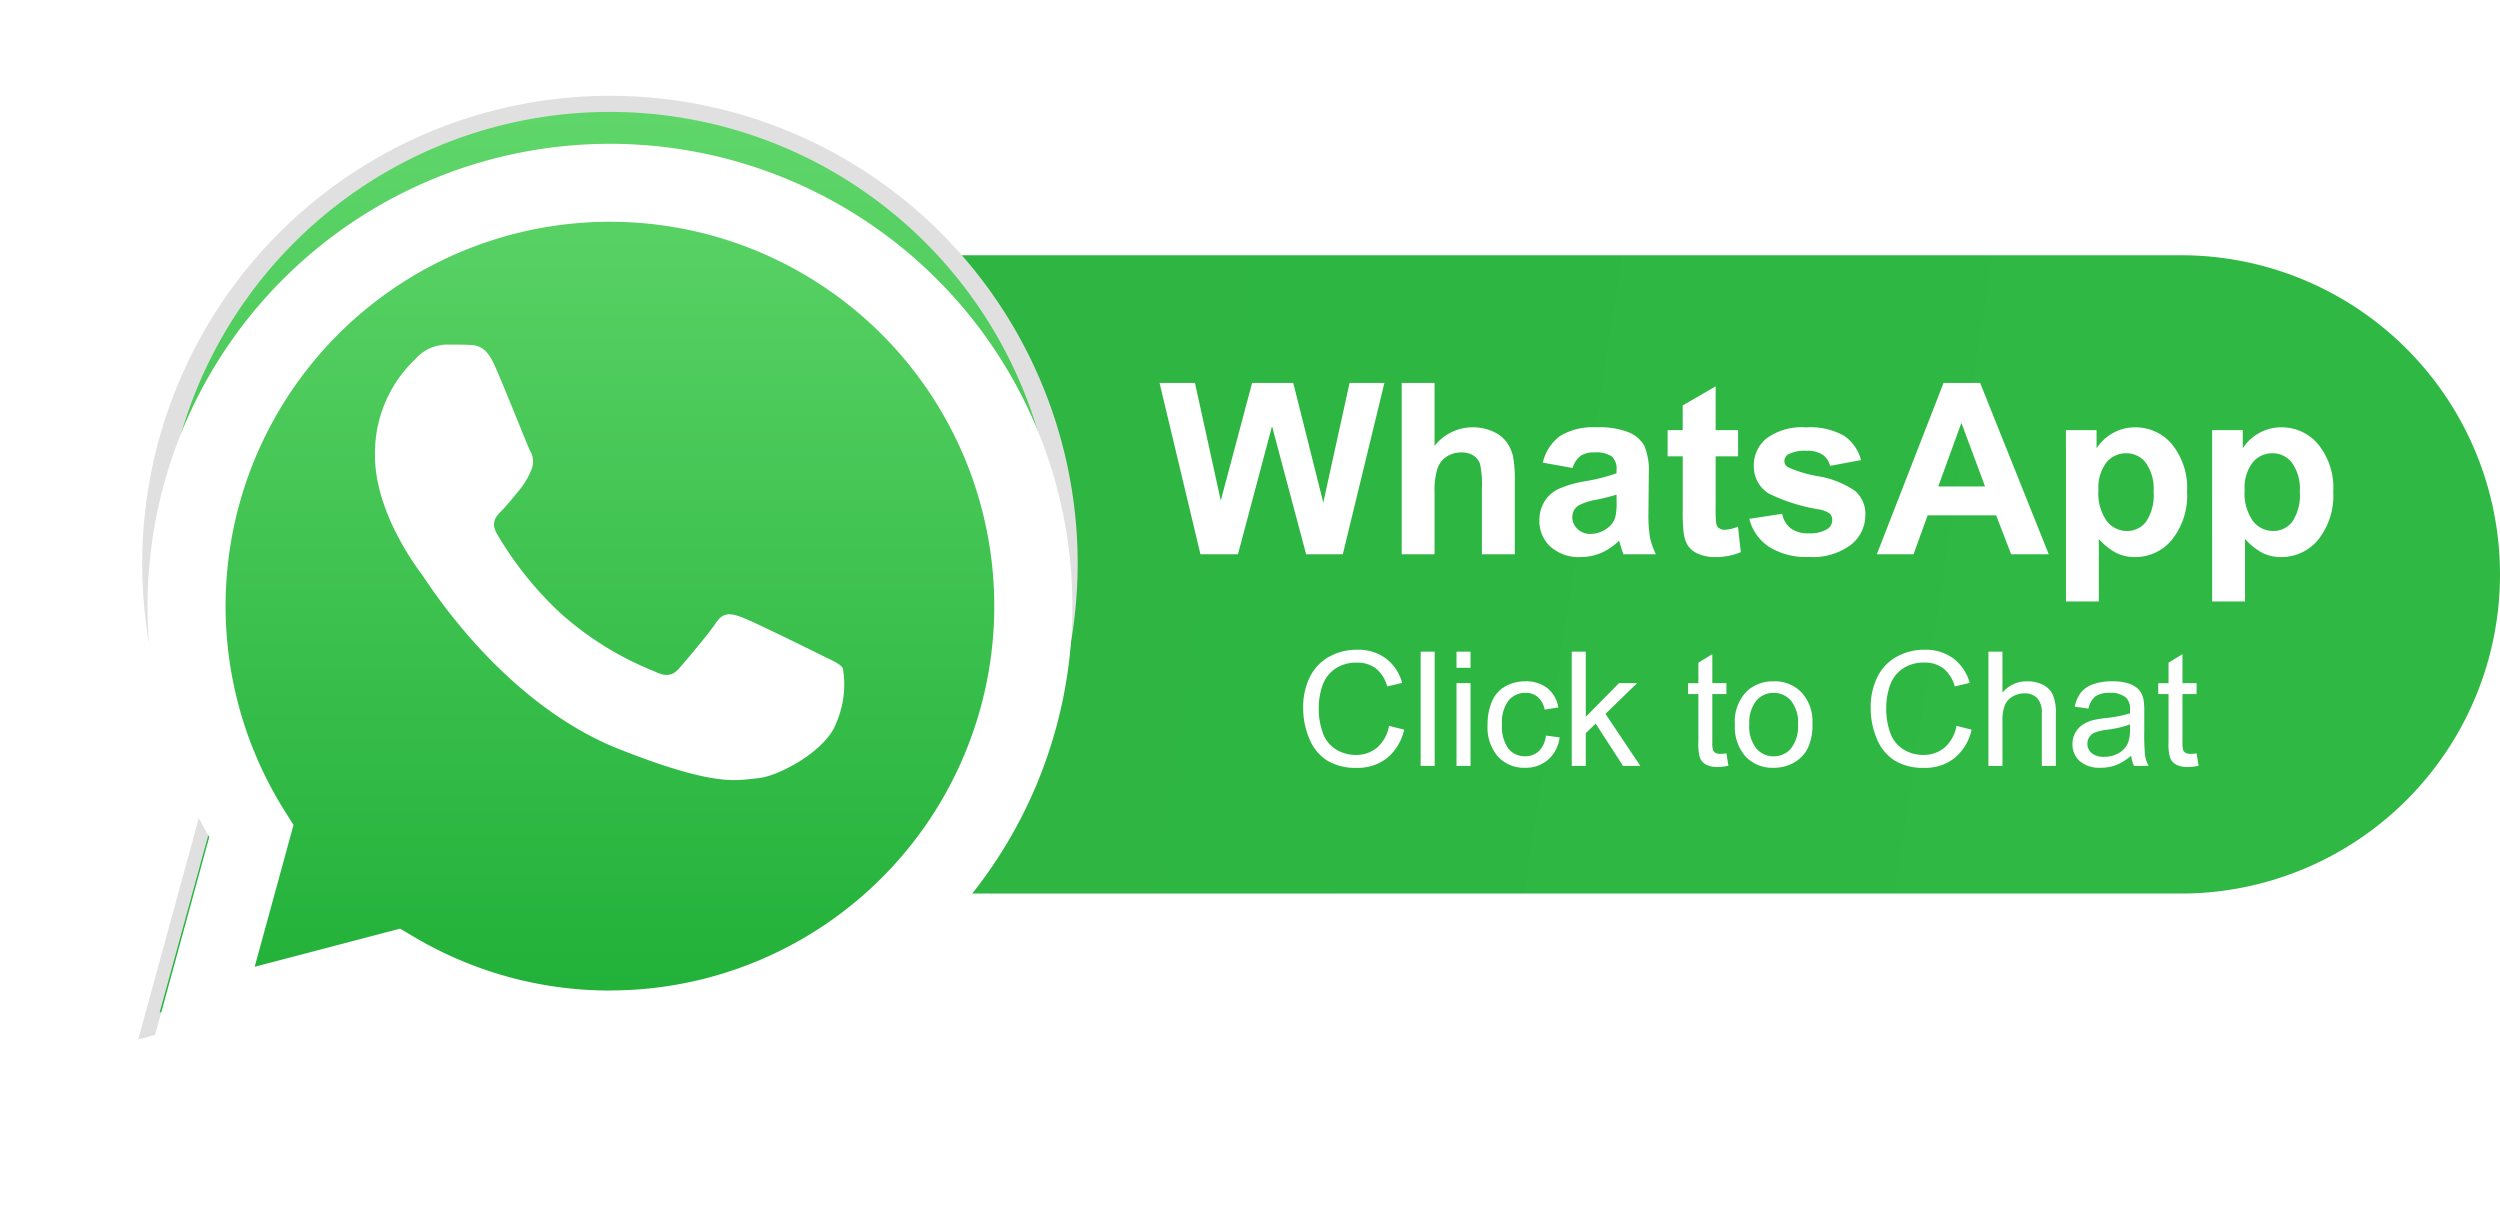
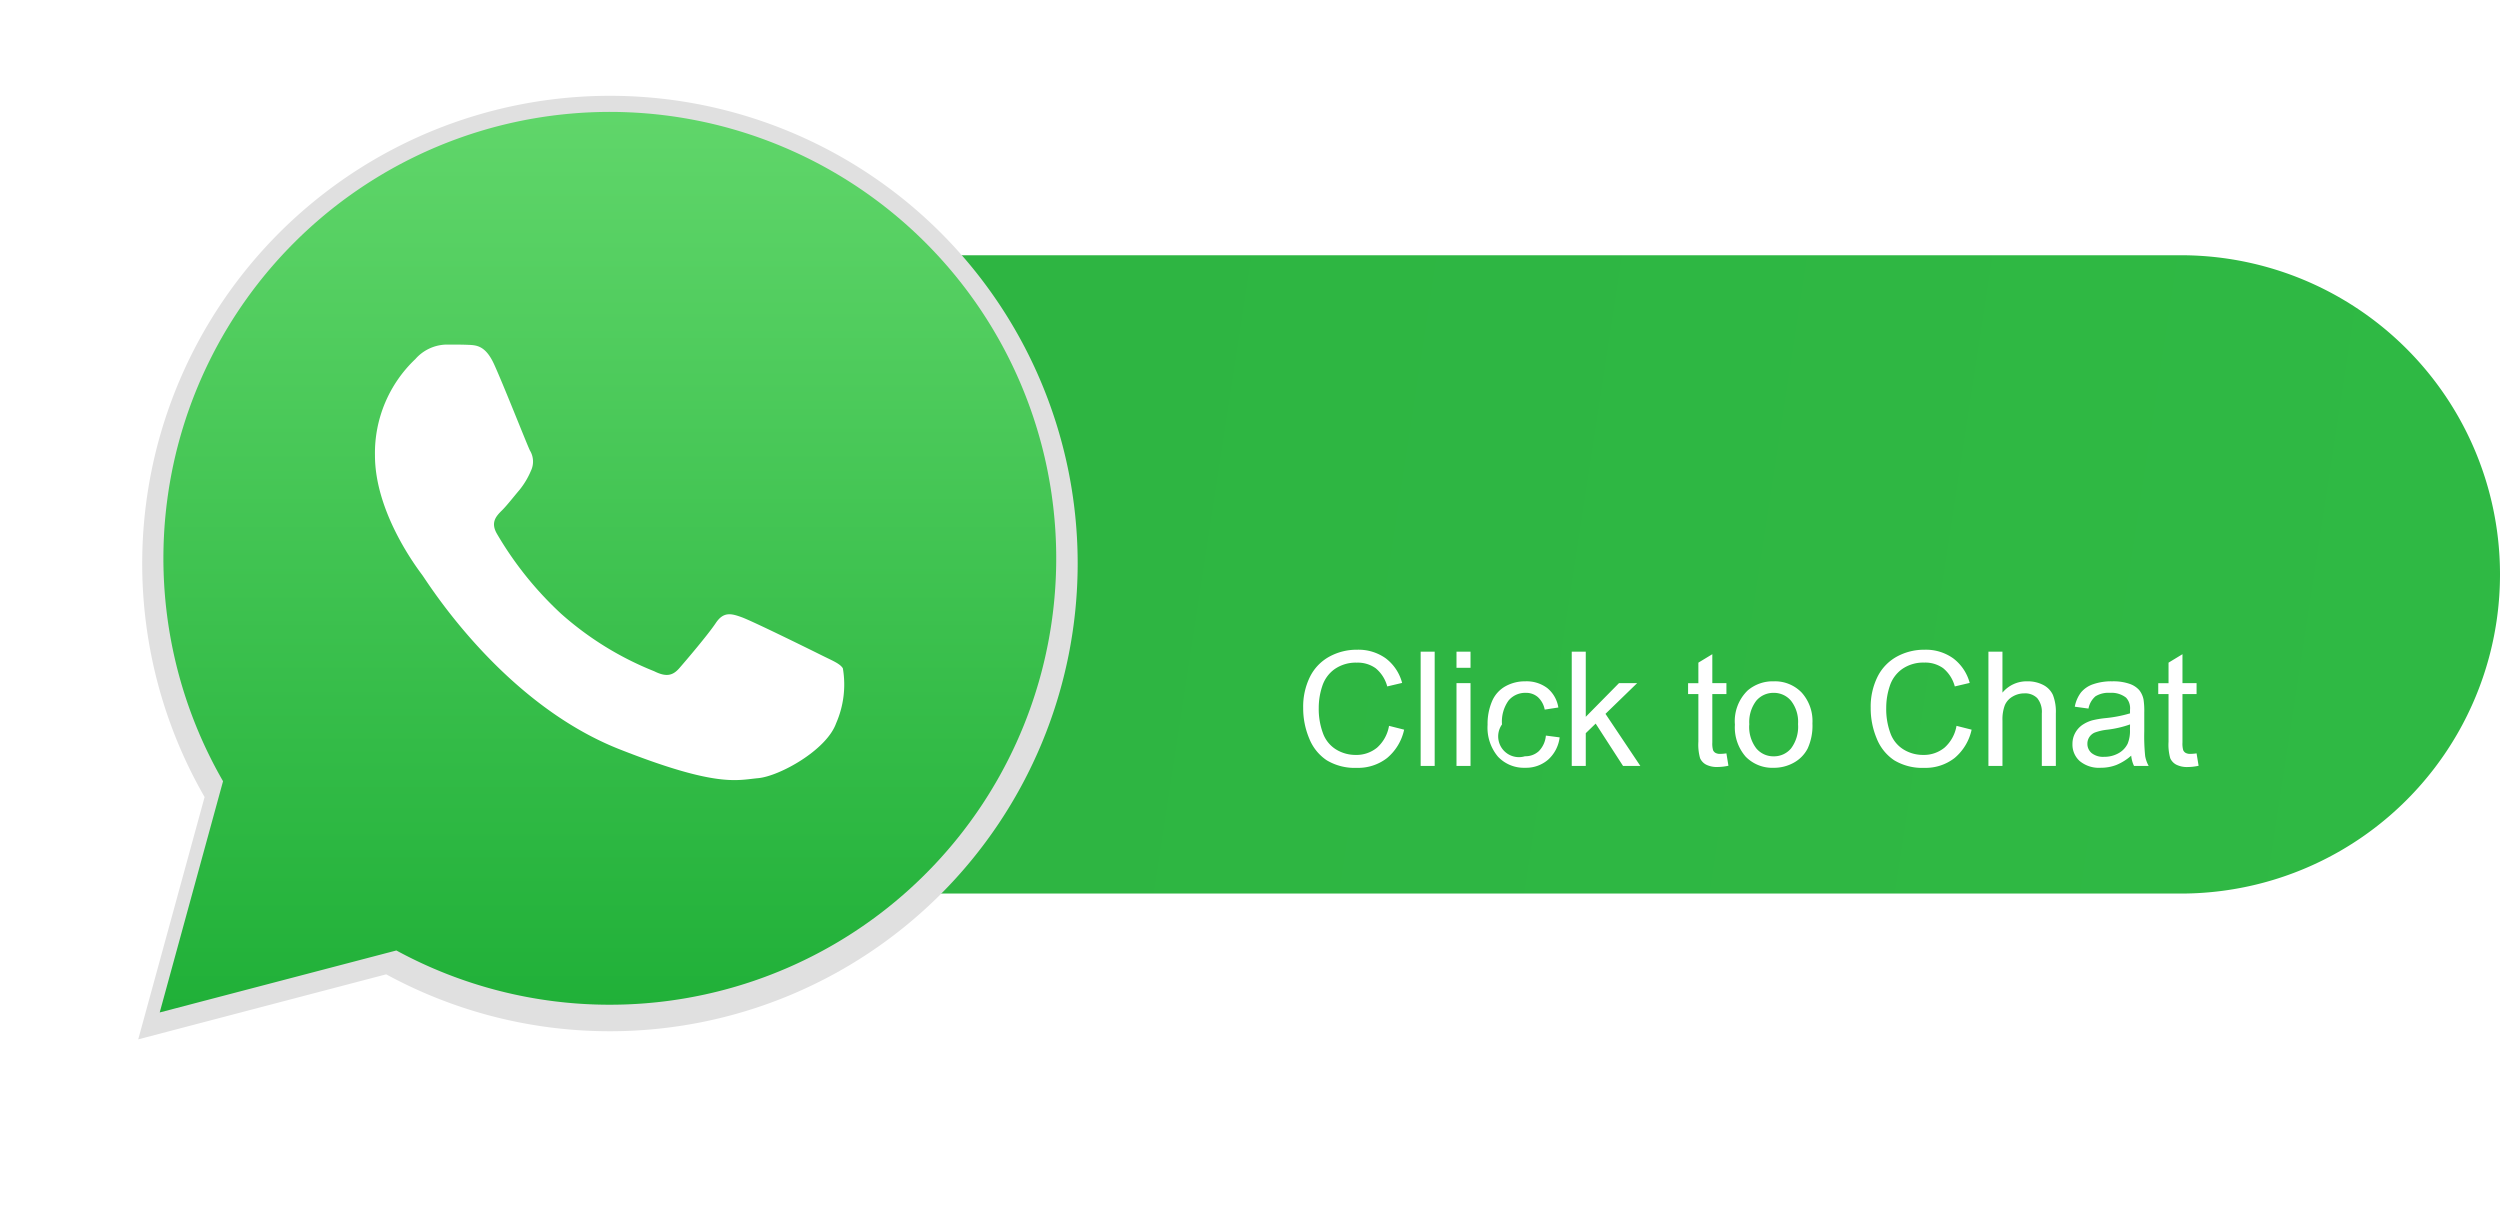
<svg xmlns="http://www.w3.org/2000/svg" width="156.662" height="76.457" viewBox="0 0 156.662 76.457">
  <defs>
    <linearGradient id="linear-gradient" x1="0.121" y1="0.5" x2="1" y2="0.551" gradientUnits="objectBoundingBox">
      <stop offset="0" stop-color="#2eb542" />
      <stop offset="1" stop-color="#2fb944" />
    </linearGradient>
    <linearGradient id="linear-gradient-2" x1="0.5" y1="1" x2="0.5" gradientUnits="objectBoundingBox">
      <stop offset="0" stop-color="#20b038" />
      <stop offset="1" stop-color="#60d66a" />
    </linearGradient>
    <filter id="Path_4" x="0" y="0" width="76.196" height="76.457" filterUnits="userSpaceOnUse">
      <feOffset dy="3" input="SourceAlpha" />
      <feGaussianBlur stdDeviation="3" result="blur" />
      <feFlood flood-opacity="0.161" />
      <feComposite operator="in" in2="blur" />
      <feComposite in="SourceGraphic" />
    </filter>
  </defs>
  <g id="Group_3" data-name="Group 3" transform="translate(-1736.338 -846.005)">
    <g id="Group_2" data-name="Group 2" transform="translate(0 2)">
      <path id="Rectangle_2" data-name="Rectangle 2" d="M0,0H86a20,20,0,0,1,20,20v0A20,20,0,0,1,86,40H0a0,0,0,0,1,0,0V0A0,0,0,0,1,0,0Z" transform="translate(1787 860)" fill="url(#linear-gradient)" />
      <g id="Group_1" data-name="Group 1">
-         <path id="Path_5" data-name="Path 5" d="M2.615,0,.051-10.737H2.271L3.889-3.362l1.963-7.375H8.43l1.882,7.5,1.648-7.5h2.183L11.536,0h-2.3L7.1-8.027,4.966,0Zm14.67-10.737V-6.79a3.036,3.036,0,0,1,2.38-1.165,3.023,3.023,0,0,1,1.282.264,2.1,2.1,0,0,1,.861.674,2.443,2.443,0,0,1,.4.908,8.119,8.119,0,0,1,.106,1.545V0H20.251V-4.109a6.084,6.084,0,0,0-.117-1.553,1.019,1.019,0,0,0-.414-.524,1.331,1.331,0,0,0-.743-.194,1.705,1.705,0,0,0-.916.249,1.437,1.437,0,0,0-.59.751A4.484,4.484,0,0,0,17.285-3.9V0H15.227V-10.737Zm8.65,5.332-1.868-.337a2.909,2.909,0,0,1,1.084-1.67,3.967,3.967,0,0,1,2.285-.542,4.925,4.925,0,0,1,2.051.326,2.045,2.045,0,0,1,.948.828,4.244,4.244,0,0,1,.275,1.842l-.022,2.4a8.34,8.34,0,0,0,.1,1.512A4.415,4.415,0,0,0,31.157,0H29.121q-.081-.205-.2-.608-.051-.183-.073-.242a3.71,3.71,0,0,1-1.128.769A3.231,3.231,0,0,1,26.44.176a2.65,2.65,0,0,1-1.893-.652,2.167,2.167,0,0,1-.692-1.648A2.212,2.212,0,0,1,24.17-3.3a2.058,2.058,0,0,1,.883-.791,6.9,6.9,0,0,1,1.637-.48,11.213,11.213,0,0,0,2-.505v-.205a1.066,1.066,0,0,0-.293-.846,1.756,1.756,0,0,0-1.106-.253,1.473,1.473,0,0,0-.857.216A1.5,1.5,0,0,0,25.935-5.405Zm2.754,1.67a12.864,12.864,0,0,1-1.252.315,3.773,3.773,0,0,0-1.121.359.858.858,0,0,0-.4.725,1.01,1.01,0,0,0,.322.747,1.125,1.125,0,0,0,.82.315,1.782,1.782,0,0,0,1.062-.366,1.289,1.289,0,0,0,.491-.681,4.064,4.064,0,0,0,.081-1Zm7.617-4.043v1.641H34.9V-3a7.8,7.8,0,0,0,.04,1.11.452.452,0,0,0,.183.26.581.581,0,0,0,.348.1,2.662,2.662,0,0,0,.828-.2l.176,1.6a4.091,4.091,0,0,1-1.626.308,2.579,2.579,0,0,1-1-.187,1.464,1.464,0,0,1-.656-.483,1.908,1.908,0,0,1-.289-.8,9.976,9.976,0,0,1-.066-1.45V-6.138H31.89V-7.778h.945V-9.324l2.065-1.2v2.747Zm.7,5.559,2.065-.315a1.513,1.513,0,0,0,.535.912,1.807,1.807,0,0,0,1.128.311,2.036,2.036,0,0,0,1.2-.293.654.654,0,0,0,.271-.549.54.54,0,0,0-.146-.388,1.64,1.64,0,0,0-.688-.271,11.1,11.1,0,0,1-3.157-1,2,2,0,0,1-.923-1.75,2.157,2.157,0,0,1,.8-1.7,3.728,3.728,0,0,1,2.476-.688,4.319,4.319,0,0,1,2.373.52A2.658,2.658,0,0,1,44.011-5.9l-1.941.359a1.2,1.2,0,0,0-.472-.7,1.727,1.727,0,0,0-.992-.242,2.236,2.236,0,0,0-1.165.227.488.488,0,0,0-.234.417.455.455,0,0,0,.205.374,7.722,7.722,0,0,0,1.923.579,5.723,5.723,0,0,1,2.3.916,1.9,1.9,0,0,1,.645,1.531,2.35,2.35,0,0,1-.894,1.838,3.955,3.955,0,0,1-2.644.769,4.339,4.339,0,0,1-2.516-.645A2.97,2.97,0,0,1,37.009-2.219ZM55.774,0H53.416l-.937-2.439H48.186L47.3,0H45l4.182-10.737h2.292ZM51.782-4.248,50.3-8.232l-1.45,3.984Zm5.068-3.53H58.77v1.143a2.871,2.871,0,0,1,1.011-.952,2.786,2.786,0,0,1,1.414-.366,2.966,2.966,0,0,1,2.3,1.062,4.3,4.3,0,0,1,.945,2.959A4.429,4.429,0,0,1,63.486-.9,2.966,2.966,0,0,1,61.179.176a2.621,2.621,0,0,1-1.168-.256,3.938,3.938,0,0,1-1.1-.879V2.959H56.851Zm2.036,3.757a3,3,0,0,0,.52,1.937,1.591,1.591,0,0,0,1.267.626,1.487,1.487,0,0,0,1.194-.575,2.962,2.962,0,0,0,.476-1.886,2.811,2.811,0,0,0-.491-1.816,1.518,1.518,0,0,0-1.216-.593,1.579,1.579,0,0,0-1.252.582A2.592,2.592,0,0,0,58.887-4.021Zm7.126-3.757h1.919v1.143a2.871,2.871,0,0,1,1.011-.952,2.786,2.786,0,0,1,1.414-.366,2.966,2.966,0,0,1,2.3,1.062A4.3,4.3,0,0,1,73.6-3.933,4.429,4.429,0,0,1,72.649-.9,2.966,2.966,0,0,1,70.342.176a2.621,2.621,0,0,1-1.168-.256,3.938,3.938,0,0,1-1.1-.879V2.959H66.013Zm2.036,3.757a3,3,0,0,0,.52,1.937,1.591,1.591,0,0,0,1.267.626,1.487,1.487,0,0,0,1.194-.575,2.962,2.962,0,0,0,.476-1.886,2.811,2.811,0,0,0-.491-1.816A1.518,1.518,0,0,0,69.8-6.328a1.579,1.579,0,0,0-1.252.582A2.592,2.592,0,0,0,68.049-4.021Z" transform="translate(1808.949 878.737)" fill="#fff" />
-         <path id="Path_6" data-name="Path 6" d="M5.879-2.51l.947.239A3.189,3.189,0,0,1,5.754-.491,2.953,2.953,0,0,1,3.862.122,3.4,3.4,0,0,1,1.98-.349a2.942,2.942,0,0,1-1.1-1.365A4.869,4.869,0,0,1,.5-3.633,4.218,4.218,0,0,1,.925-5.583,2.927,2.927,0,0,1,2.141-6.848,3.552,3.552,0,0,1,3.877-7.28a2.935,2.935,0,0,1,1.807.547A2.84,2.84,0,0,1,6.7-5.2l-.933.22a2.212,2.212,0,0,0-.723-1.138A1.926,1.926,0,0,0,3.857-6.47a2.314,2.314,0,0,0-1.379.4A2.089,2.089,0,0,0,1.7-5.012a4.276,4.276,0,0,0-.225,1.375,4.368,4.368,0,0,0,.266,1.594,1.982,1.982,0,0,0,.828,1.018,2.321,2.321,0,0,0,1.216.337,2.037,2.037,0,0,0,1.348-.459A2.349,2.349,0,0,0,5.879-2.51ZM7.861,0V-7.158H8.74V0Zm2.246-6.147V-7.158h.879v1.011Zm0,6.147V-5.186h.879V0Zm5.6-1.9.864.112a2.241,2.241,0,0,1-.725,1.4,2.112,2.112,0,0,1-1.433.505,2.226,2.226,0,0,1-1.711-.7,2.823,2.823,0,0,1-.647-1.995,3.61,3.61,0,0,1,.278-1.47,1.941,1.941,0,0,1,.847-.945A2.514,2.514,0,0,1,14.419-5.3a2.152,2.152,0,0,1,1.382.427,1.959,1.959,0,0,1,.688,1.213l-.854.132a1.419,1.419,0,0,0-.432-.786,1.118,1.118,0,0,0-.75-.264,1.364,1.364,0,0,0-1.079.476A2.26,2.26,0,0,0,12.959-2.6a2.336,2.336,0,0,0,.4,1.519A1.3,1.3,0,0,0,14.4-.605a1.232,1.232,0,0,0,.864-.317A1.575,1.575,0,0,0,15.708-1.9ZM17.329,0V-7.158h.879v4.082l2.08-2.109h1.138L19.443-3.262,21.626,0H20.542L18.828-2.651l-.62.6V0Zm9.692-.786.127.776a3.26,3.26,0,0,1-.664.078,1.5,1.5,0,0,1-.742-.151.848.848,0,0,1-.371-.4,3.147,3.147,0,0,1-.107-1.038V-4.5h-.645v-.684h.645V-6.47L26.138-7v1.812h.884V-4.5h-.884V-1.47a1.532,1.532,0,0,0,.046.483.366.366,0,0,0,.151.171.585.585,0,0,0,.3.063A2.859,2.859,0,0,0,27.021-.786Zm.532-1.807a2.673,2.673,0,0,1,.8-2.134A2.413,2.413,0,0,1,29.985-5.3a2.327,2.327,0,0,1,1.748.7,2.666,2.666,0,0,1,.679,1.936,3.43,3.43,0,0,1-.3,1.575,2.126,2.126,0,0,1-.874.891,2.545,2.545,0,0,1-1.252.317,2.331,2.331,0,0,1-1.76-.7A2.789,2.789,0,0,1,27.554-2.593Zm.9,0A2.209,2.209,0,0,0,28.892-1.1a1.393,1.393,0,0,0,1.094.5,1.385,1.385,0,0,0,1.089-.5,2.261,2.261,0,0,0,.435-1.519,2.142,2.142,0,0,0-.437-1.458,1.39,1.39,0,0,0-1.086-.5,1.4,1.4,0,0,0-1.094.493A2.2,2.2,0,0,0,28.457-2.593ZM41.44-2.51l.947.239a3.189,3.189,0,0,1-1.072,1.78,2.953,2.953,0,0,1-1.892.613,3.4,3.4,0,0,1-1.882-.471,2.942,2.942,0,0,1-1.1-1.365,4.869,4.869,0,0,1-.378-1.919,4.218,4.218,0,0,1,.427-1.951A2.927,2.927,0,0,1,37.7-6.848a3.552,3.552,0,0,1,1.736-.432,2.935,2.935,0,0,1,1.807.547A2.84,2.84,0,0,1,42.266-5.2l-.933.22a2.212,2.212,0,0,0-.723-1.138,1.926,1.926,0,0,0-1.191-.356,2.314,2.314,0,0,0-1.379.4,2.089,2.089,0,0,0-.779,1.062,4.276,4.276,0,0,0-.225,1.375A4.368,4.368,0,0,0,37.3-2.043a1.982,1.982,0,0,0,.828,1.018,2.321,2.321,0,0,0,1.216.337,2.037,2.037,0,0,0,1.348-.459A2.349,2.349,0,0,0,41.44-2.51Zm2,2.51V-7.158h.879V-4.59A1.963,1.963,0,0,1,45.874-5.3a2.094,2.094,0,0,1,1,.227,1.333,1.333,0,0,1,.608.627,2.892,2.892,0,0,1,.183,1.162V0h-.879V-3.286a1.358,1.358,0,0,0-.286-.959,1.062,1.062,0,0,0-.808-.3,1.425,1.425,0,0,0-.735.2,1.144,1.144,0,0,0-.491.549,2.523,2.523,0,0,0-.146.957V0Zm8.945-.64a3.273,3.273,0,0,1-.94.586,2.716,2.716,0,0,1-.969.171A1.885,1.885,0,0,1,49.165-.3a1.378,1.378,0,0,1-.459-1.067,1.419,1.419,0,0,1,.173-.7,1.435,1.435,0,0,1,.454-.505,2.135,2.135,0,0,1,.632-.288,6.28,6.28,0,0,1,.781-.132,8.033,8.033,0,0,0,1.567-.3q0-.181,0-.229a.97.97,0,0,0-.249-.757,1.471,1.471,0,0,0-1-.3,1.552,1.552,0,0,0-.916.217,1.328,1.328,0,0,0-.437.769l-.859-.117a2.129,2.129,0,0,1,.386-.891,1.691,1.691,0,0,1,.776-.522A3.463,3.463,0,0,1,51.2-5.3a3.115,3.115,0,0,1,1.079.156,1.422,1.422,0,0,1,.61.393,1.382,1.382,0,0,1,.273.6,4.949,4.949,0,0,1,.044.811v1.172a12.439,12.439,0,0,0,.056,1.55A1.956,1.956,0,0,0,53.481,0h-.918A1.864,1.864,0,0,1,52.388-.64ZM52.314-2.6a6.448,6.448,0,0,1-1.436.332,3.32,3.32,0,0,0-.767.176.764.764,0,0,0-.347.286.75.75,0,0,0-.122.417.749.749,0,0,0,.266.586,1.145,1.145,0,0,0,.779.234,1.813,1.813,0,0,0,.9-.222,1.368,1.368,0,0,0,.581-.608,2.123,2.123,0,0,0,.142-.879Zm4.17,1.816.127.776a3.26,3.26,0,0,1-.664.078,1.5,1.5,0,0,1-.742-.151.848.848,0,0,1-.371-.4,3.147,3.147,0,0,1-.107-1.038V-4.5h-.645v-.684h.645V-6.47L55.6-7v1.812h.884V-4.5H55.6V-1.47a1.532,1.532,0,0,0,.046.483.366.366,0,0,0,.151.171.585.585,0,0,0,.3.063A2.859,2.859,0,0,0,56.484-.786Z" transform="translate(1817.502 892)" fill="#fff" />
+         <path id="Path_6" data-name="Path 6" d="M5.879-2.51l.947.239A3.189,3.189,0,0,1,5.754-.491,2.953,2.953,0,0,1,3.862.122,3.4,3.4,0,0,1,1.98-.349a2.942,2.942,0,0,1-1.1-1.365A4.869,4.869,0,0,1,.5-3.633,4.218,4.218,0,0,1,.925-5.583,2.927,2.927,0,0,1,2.141-6.848,3.552,3.552,0,0,1,3.877-7.28a2.935,2.935,0,0,1,1.807.547A2.84,2.84,0,0,1,6.7-5.2l-.933.22a2.212,2.212,0,0,0-.723-1.138A1.926,1.926,0,0,0,3.857-6.47a2.314,2.314,0,0,0-1.379.4A2.089,2.089,0,0,0,1.7-5.012a4.276,4.276,0,0,0-.225,1.375,4.368,4.368,0,0,0,.266,1.594,1.982,1.982,0,0,0,.828,1.018,2.321,2.321,0,0,0,1.216.337,2.037,2.037,0,0,0,1.348-.459A2.349,2.349,0,0,0,5.879-2.51ZM7.861,0V-7.158H8.74V0Zm2.246-6.147V-7.158h.879v1.011Zm0,6.147V-5.186h.879V0Zm5.6-1.9.864.112a2.241,2.241,0,0,1-.725,1.4,2.112,2.112,0,0,1-1.433.505,2.226,2.226,0,0,1-1.711-.7,2.823,2.823,0,0,1-.647-1.995,3.61,3.61,0,0,1,.278-1.47,1.941,1.941,0,0,1,.847-.945A2.514,2.514,0,0,1,14.419-5.3a2.152,2.152,0,0,1,1.382.427,1.959,1.959,0,0,1,.688,1.213l-.854.132a1.419,1.419,0,0,0-.432-.786,1.118,1.118,0,0,0-.75-.264,1.364,1.364,0,0,0-1.079.476A2.26,2.26,0,0,0,12.959-2.6A1.3,1.3,0,0,0,14.4-.605a1.232,1.232,0,0,0,.864-.317A1.575,1.575,0,0,0,15.708-1.9ZM17.329,0V-7.158h.879v4.082l2.08-2.109h1.138L19.443-3.262,21.626,0H20.542L18.828-2.651l-.62.6V0Zm9.692-.786.127.776a3.26,3.26,0,0,1-.664.078,1.5,1.5,0,0,1-.742-.151.848.848,0,0,1-.371-.4,3.147,3.147,0,0,1-.107-1.038V-4.5h-.645v-.684h.645V-6.47L26.138-7v1.812h.884V-4.5h-.884V-1.47a1.532,1.532,0,0,0,.046.483.366.366,0,0,0,.151.171.585.585,0,0,0,.3.063A2.859,2.859,0,0,0,27.021-.786Zm.532-1.807a2.673,2.673,0,0,1,.8-2.134A2.413,2.413,0,0,1,29.985-5.3a2.327,2.327,0,0,1,1.748.7,2.666,2.666,0,0,1,.679,1.936,3.43,3.43,0,0,1-.3,1.575,2.126,2.126,0,0,1-.874.891,2.545,2.545,0,0,1-1.252.317,2.331,2.331,0,0,1-1.76-.7A2.789,2.789,0,0,1,27.554-2.593Zm.9,0A2.209,2.209,0,0,0,28.892-1.1a1.393,1.393,0,0,0,1.094.5,1.385,1.385,0,0,0,1.089-.5,2.261,2.261,0,0,0,.435-1.519,2.142,2.142,0,0,0-.437-1.458,1.39,1.39,0,0,0-1.086-.5,1.4,1.4,0,0,0-1.094.493A2.2,2.2,0,0,0,28.457-2.593ZM41.44-2.51l.947.239a3.189,3.189,0,0,1-1.072,1.78,2.953,2.953,0,0,1-1.892.613,3.4,3.4,0,0,1-1.882-.471,2.942,2.942,0,0,1-1.1-1.365,4.869,4.869,0,0,1-.378-1.919,4.218,4.218,0,0,1,.427-1.951A2.927,2.927,0,0,1,37.7-6.848a3.552,3.552,0,0,1,1.736-.432,2.935,2.935,0,0,1,1.807.547A2.84,2.84,0,0,1,42.266-5.2l-.933.22a2.212,2.212,0,0,0-.723-1.138,1.926,1.926,0,0,0-1.191-.356,2.314,2.314,0,0,0-1.379.4,2.089,2.089,0,0,0-.779,1.062,4.276,4.276,0,0,0-.225,1.375A4.368,4.368,0,0,0,37.3-2.043a1.982,1.982,0,0,0,.828,1.018,2.321,2.321,0,0,0,1.216.337,2.037,2.037,0,0,0,1.348-.459A2.349,2.349,0,0,0,41.44-2.51Zm2,2.51V-7.158h.879V-4.59A1.963,1.963,0,0,1,45.874-5.3a2.094,2.094,0,0,1,1,.227,1.333,1.333,0,0,1,.608.627,2.892,2.892,0,0,1,.183,1.162V0h-.879V-3.286a1.358,1.358,0,0,0-.286-.959,1.062,1.062,0,0,0-.808-.3,1.425,1.425,0,0,0-.735.2,1.144,1.144,0,0,0-.491.549,2.523,2.523,0,0,0-.146.957V0Zm8.945-.64a3.273,3.273,0,0,1-.94.586,2.716,2.716,0,0,1-.969.171A1.885,1.885,0,0,1,49.165-.3a1.378,1.378,0,0,1-.459-1.067,1.419,1.419,0,0,1,.173-.7,1.435,1.435,0,0,1,.454-.505,2.135,2.135,0,0,1,.632-.288,6.28,6.28,0,0,1,.781-.132,8.033,8.033,0,0,0,1.567-.3q0-.181,0-.229a.97.97,0,0,0-.249-.757,1.471,1.471,0,0,0-1-.3,1.552,1.552,0,0,0-.916.217,1.328,1.328,0,0,0-.437.769l-.859-.117a2.129,2.129,0,0,1,.386-.891,1.691,1.691,0,0,1,.776-.522A3.463,3.463,0,0,1,51.2-5.3a3.115,3.115,0,0,1,1.079.156,1.422,1.422,0,0,1,.61.393,1.382,1.382,0,0,1,.273.6,4.949,4.949,0,0,1,.044.811v1.172a12.439,12.439,0,0,0,.056,1.55A1.956,1.956,0,0,0,53.481,0h-.918A1.864,1.864,0,0,1,52.388-.64ZM52.314-2.6a6.448,6.448,0,0,1-1.436.332,3.32,3.32,0,0,0-.767.176.764.764,0,0,0-.347.286.75.75,0,0,0-.122.417.749.749,0,0,0,.266.586,1.145,1.145,0,0,0,.779.234,1.813,1.813,0,0,0,.9-.222,1.368,1.368,0,0,0,.581-.608,2.123,2.123,0,0,0,.142-.879Zm4.17,1.816.127.776a3.26,3.26,0,0,1-.664.078,1.5,1.5,0,0,1-.742-.151.848.848,0,0,1-.371-.4,3.147,3.147,0,0,1-.107-1.038V-4.5h-.645v-.684h.645V-6.47L55.6-7v1.812h.884V-4.5H55.6V-1.47a1.532,1.532,0,0,0,.046.483.366.366,0,0,0,.151.171.585.585,0,0,0,.3.063A2.859,2.859,0,0,0,56.484-.786Z" transform="translate(1817.502 892)" fill="#fff" />
      </g>
    </g>
    <g id="cdnlogo.com_whatsapp-icon" transform="translate(1745 852)">
      <path id="Path_1" data-name="Path 1" d="M50.294,8.594A29.316,29.316,0,0,0,4.159,43.951L0,59.136l15.539-4.075a29.293,29.293,0,0,0,14.007,3.567h.013A29.315,29.315,0,0,0,50.294,8.594ZM29.559,53.679h-.01a24.334,24.334,0,0,1-12.4-3.4l-.89-.528L7.038,52.174,9.5,43.187l-.58-.921A24.365,24.365,0,1,1,29.559,53.679Z" fill="#e0e0e0" />
      <path id="Path_2" data-name="Path 2" d="M27.875,77.511l3.969-14.491a27.974,27.974,0,1,1,24.24,14.006h-.012a27.965,27.965,0,0,1-13.367-3.4L27.875,77.511Z" transform="translate(-26.529 -20.06)" fill="url(#linear-gradient-2)" />
-       <rect id="Rectangle_1" data-name="Rectangle 1" width="32.923" height="30.847" transform="translate(13.081 14.066)" fill="none" opacity="0.08" />
      <path id="Path_3" data-name="Path 3" d="M314.771,324.3c-.542-1.206-1.113-1.23-1.629-1.251-.422-.018-.905-.017-1.387-.017a2.66,2.66,0,0,0-1.931.906,8.116,8.116,0,0,0-2.534,6.038c0,3.562,2.595,7,2.956,7.488s5.009,8.026,12.368,10.928c6.116,2.412,7.361,1.932,8.688,1.811s4.283-1.751,4.887-3.442a6.049,6.049,0,0,0,.422-3.442c-.181-.3-.664-.483-1.388-.845s-4.283-2.114-4.947-2.355-1.146-.362-1.629.363-1.869,2.354-2.292,2.837-.845.544-1.569.182a19.8,19.8,0,0,1-5.822-3.593,21.809,21.809,0,0,1-4.028-5.014c-.422-.724-.045-1.116.318-1.477.325-.324.724-.845,1.086-1.268a4.965,4.965,0,0,0,.723-1.207,1.333,1.333,0,0,0-.06-1.268C316.822,329.308,315.414,325.727,314.771,324.3Z" transform="translate(-292.455 -307.434)" fill="#fff" fill-rule="evenodd" />
      <g transform="matrix(1, 0, 0, 1, -8.66, -5.99)" filter="url(#Path_4)">
-         <path id="Path_4-2" data-name="Path 4" d="M56.717,8.609A28.979,28.979,0,0,0,11.111,43.561L7,58.571l15.361-4.028A28.957,28.957,0,0,0,36.207,58.07h.012a28.978,28.978,0,0,0,20.5-49.46ZM36.22,53.177h-.009a24.054,24.054,0,0,1-12.258-3.357l-.88-.522-9.115,2.39L16.391,42.8l-.573-.911a24.085,24.085,0,1,1,20.4,11.283Z" transform="translate(2 5.89)" fill="#fff" />
-       </g>
+         </g>
    </g>
  </g>
</svg>